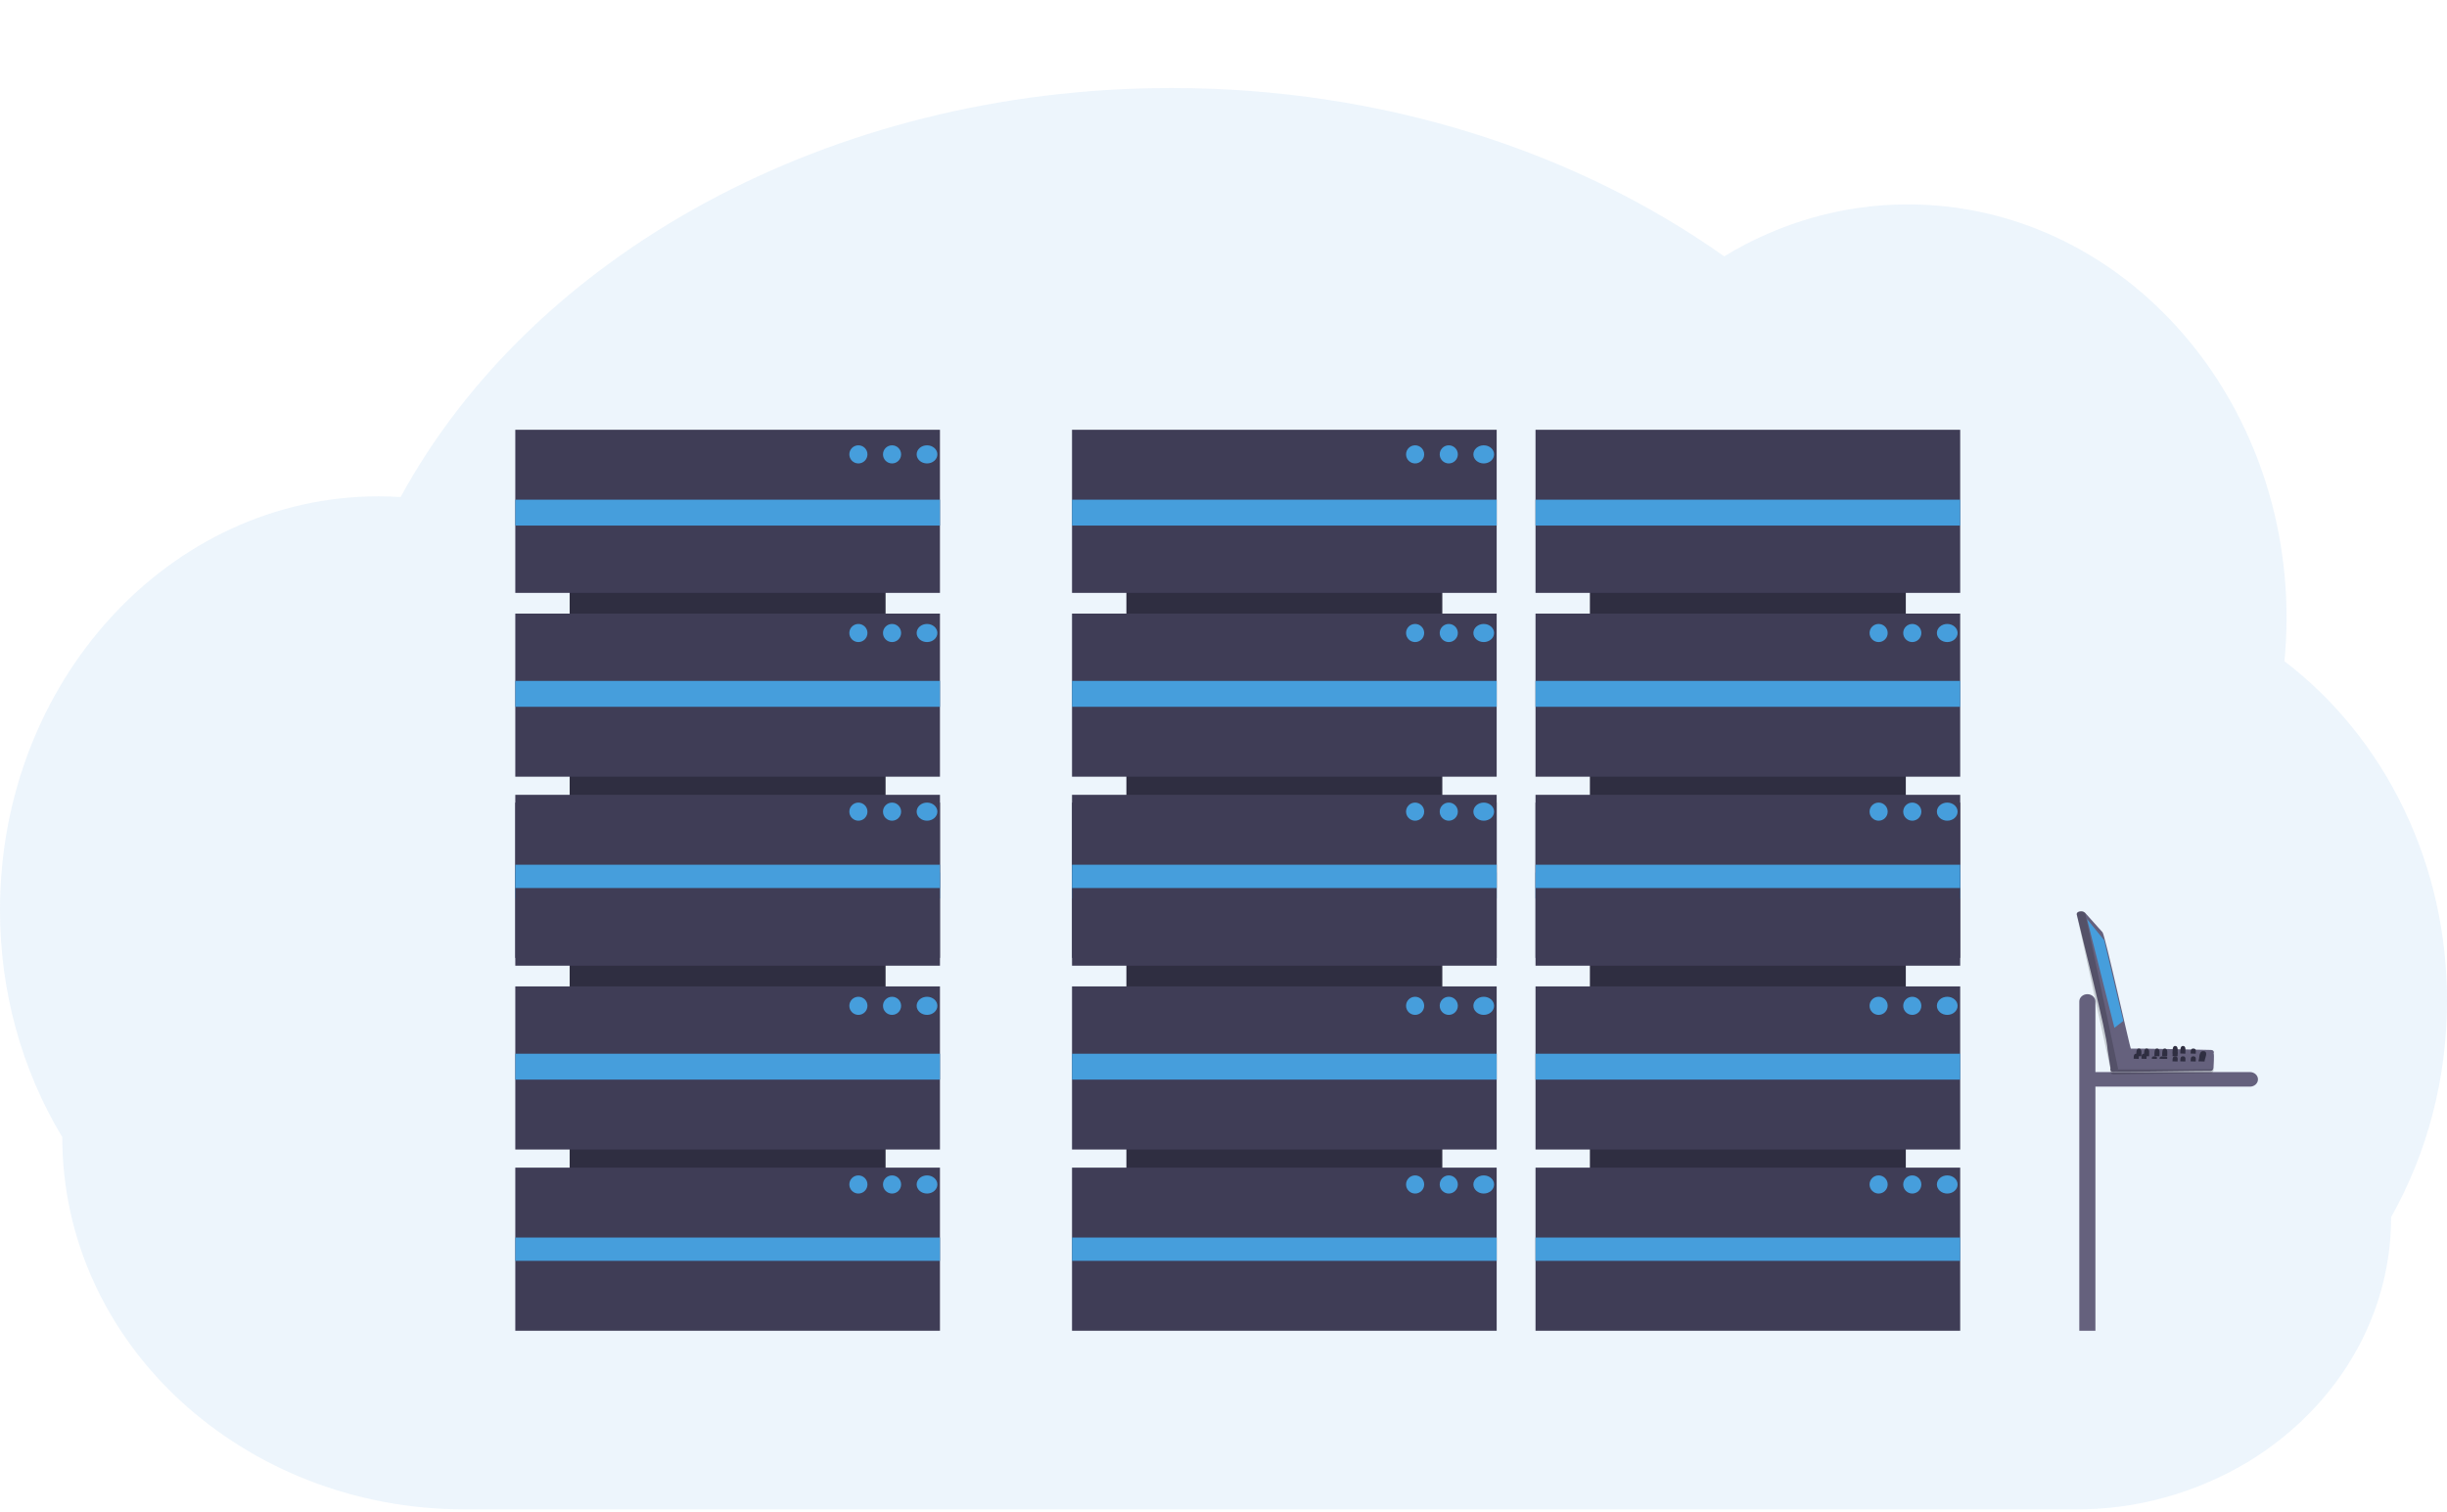
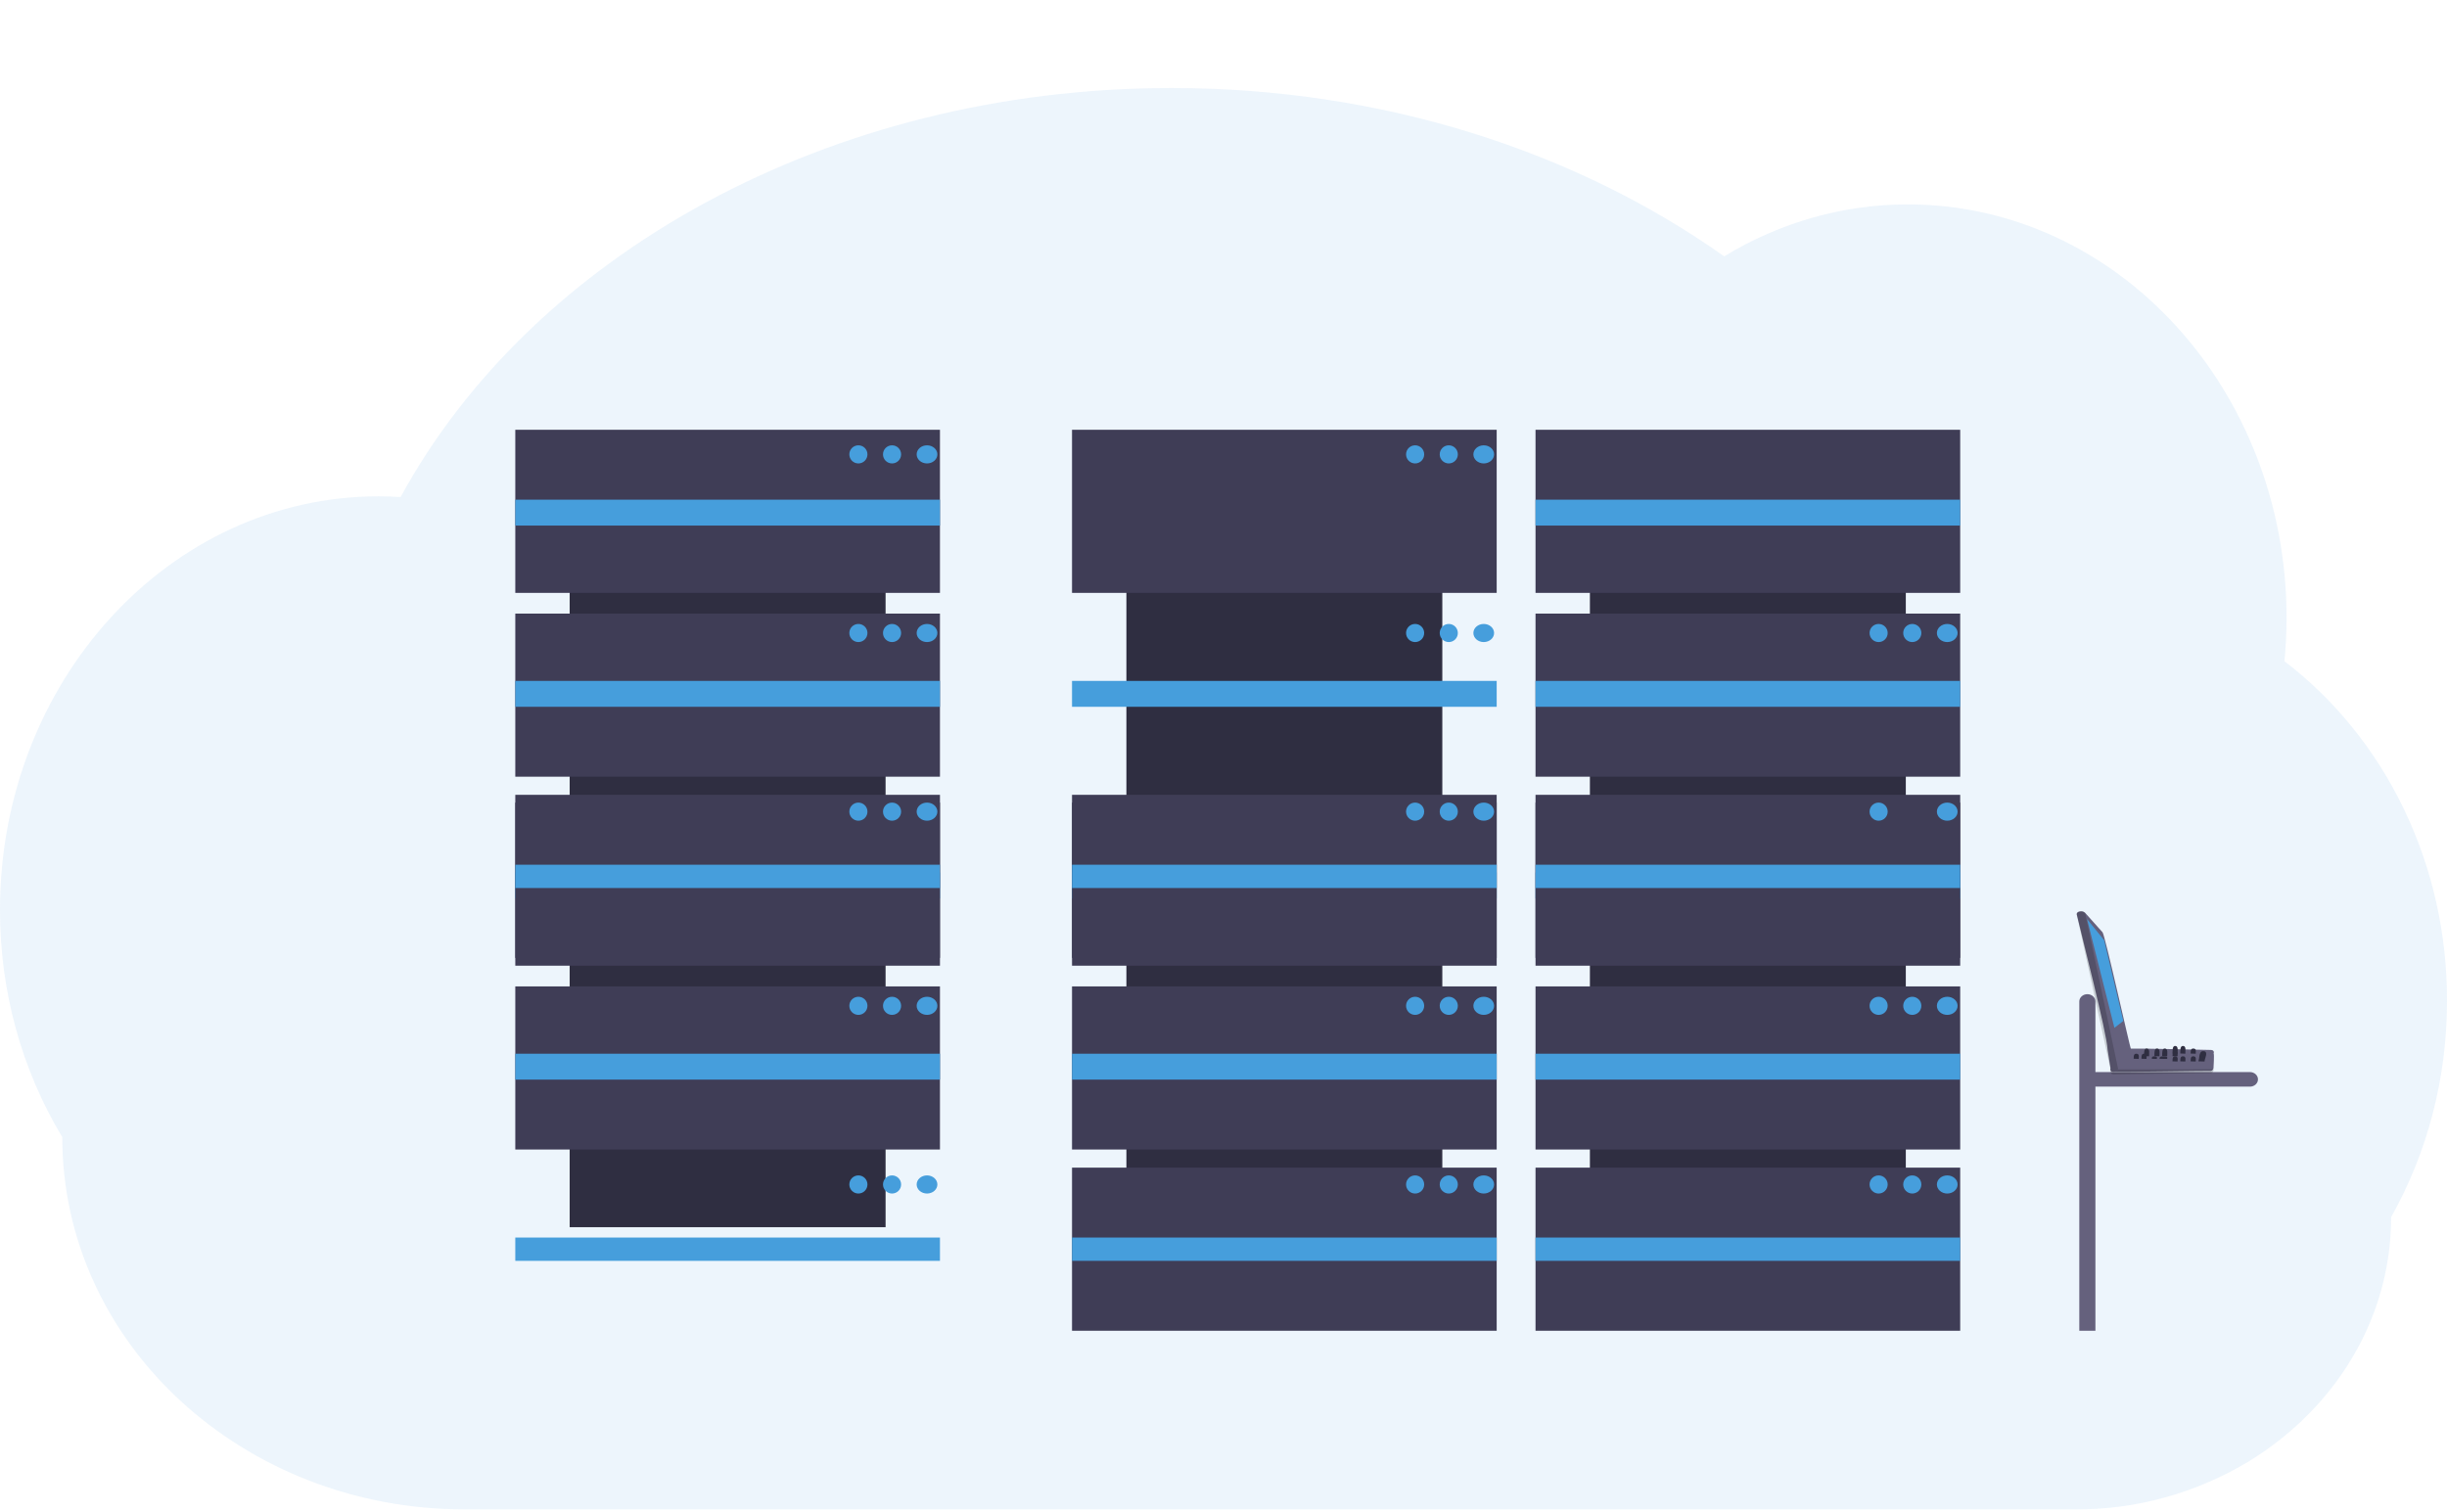
<svg xmlns="http://www.w3.org/2000/svg" width="945" height="584" viewBox="0 0 945 584" fill="none">
  <path opacity="0.1" d="M944.999 386.577C945.05 416.026 937.586 444.925 923.423 470.114C923.423 500.92 910.091 528.843 888.465 549.193C883.052 554.289 877.224 558.848 871.052 562.816C870.804 562.985 870.548 563.145 870.292 563.306C869.829 563.599 869.366 563.893 868.896 564.195L868.458 564.471C847.987 576.761 824.916 583.142 801.482 582.998H179.393C136.496 582.998 97.664 566.909 69.529 540.909C41.394 514.908 24.055 478.923 24.055 439.237C8.3 413.104 -0.058 382.598 0 351.437C0 263.22 65.456 191.704 146.211 191.704C149.069 191.704 151.902 191.811 154.719 191.98C205.389 98.904 319.681 34 452.46 34C534.09 34 608.707 58.515 665.861 99.02C687.512 85.836 711.965 78.923 736.835 78.954C817.573 78.954 883.046 150.47 883.046 238.687C883.034 244.269 882.758 249.847 882.22 255.398C901.682 270.239 917.545 289.904 928.471 312.734C939.397 335.565 945.066 360.891 944.999 386.577V386.577Z" fill="#469EDC" />
  <path d="M557 474V315H435V474H557Z" fill="#2F2E41" />
  <path d="M578 310H414V373H578V310Z" fill="#3F3D56" />
  <path d="M578 381H414V444H578V381Z" fill="#3F3D56" />
  <path d="M578 451H414V514H578V451Z" fill="#3F3D56" />
  <path d="M578 337H414V347H578V337Z" fill="#469EDC" />
  <path d="M578 407H414V417H578V407Z" fill="#469EDC" />
  <path d="M578 478H414V487H578V478Z" fill="#469EDC" />
  <path d="M546.5 323C548.433 323 550 321.433 550 319.5C550 317.567 548.433 316 546.5 316C544.567 316 543 317.567 543 319.5C543 321.433 544.567 323 546.5 323Z" fill="#469EDC" />
  <path d="M559.5 323C561.433 323 563 321.433 563 319.5C563 317.567 561.433 316 559.5 316C557.567 316 556 317.567 556 319.5C556 321.433 557.567 323 559.5 323Z" fill="#469EDC" />
  <path d="M573 323C575.209 323 577 321.433 577 319.5C577 317.567 575.209 316 573 316C570.791 316 569 317.567 569 319.5C569 321.433 570.791 323 573 323Z" fill="#469EDC" />
  <path d="M546.5 392C548.433 392 550 390.433 550 388.5C550 386.567 548.433 385 546.5 385C544.567 385 543 386.567 543 388.5C543 390.433 544.567 392 546.5 392Z" fill="#469EDC" />
  <path d="M559.5 392C561.433 392 563 390.433 563 388.5C563 386.567 561.433 385 559.5 385C557.567 385 556 386.567 556 388.5C556 390.433 557.567 392 559.5 392Z" fill="#469EDC" />
  <path d="M573 392C575.209 392 577 390.433 577 388.5C577 386.567 575.209 385 573 385C570.791 385 569 386.567 569 388.5C569 390.433 570.791 392 573 392Z" fill="#469EDC" />
  <path d="M546.5 461C548.433 461 550 459.433 550 457.5C550 455.567 548.433 454 546.5 454C544.567 454 543 455.567 543 457.5C543 459.433 544.567 461 546.5 461Z" fill="#469EDC" />
  <path d="M559.5 461C561.433 461 563 459.433 563 457.5C563 455.567 561.433 454 559.5 454C557.567 454 556 455.567 556 457.5C556 459.433 557.567 461 559.5 461Z" fill="#469EDC" />
  <path d="M573 461C575.209 461 577 459.433 577 457.5C577 455.567 575.209 454 573 454C570.791 454 569 455.567 569 457.5C569 459.433 570.791 461 573 461Z" fill="#469EDC" />
  <path d="M557 330V171H435V330H557Z" fill="#2F2E41" />
  <path d="M578 166H414V229H578V166Z" fill="#3F3D56" />
-   <path d="M578 237H414V300H578V237Z" fill="#3F3D56" />
  <path d="M578 307H414V370H578V307Z" fill="#3F3D56" />
-   <path d="M578 193H414V203H578V193Z" fill="#469EDC" />
  <path d="M578 263H414V273H578V263Z" fill="#469EDC" />
  <path d="M578 334H414V343H578V334Z" fill="#469EDC" />
  <path d="M546.5 179C548.433 179 550 177.433 550 175.5C550 173.567 548.433 172 546.5 172C544.567 172 543 173.567 543 175.5C543 177.433 544.567 179 546.5 179Z" fill="#469EDC" />
  <path d="M559.5 179C561.433 179 563 177.433 563 175.5C563 173.567 561.433 172 559.5 172C557.567 172 556 173.567 556 175.5C556 177.433 557.567 179 559.5 179Z" fill="#469EDC" />
  <path d="M573 179C575.209 179 577 177.433 577 175.5C577 173.567 575.209 172 573 172C570.791 172 569 173.567 569 175.5C569 177.433 570.791 179 573 179Z" fill="#469EDC" />
  <path d="M546.5 248C548.433 248 550 246.433 550 244.5C550 242.567 548.433 241 546.5 241C544.567 241 543 242.567 543 244.5C543 246.433 544.567 248 546.5 248Z" fill="#469EDC" />
  <path d="M559.5 248C561.433 248 563 246.433 563 244.5C563 242.567 561.433 241 559.5 241C557.567 241 556 242.567 556 244.5C556 246.433 557.567 248 559.5 248Z" fill="#469EDC" />
  <path d="M573 248C575.209 248 577 246.433 577 244.5C577 242.567 575.209 241 573 241C570.791 241 569 242.567 569 244.5C569 246.433 570.791 248 573 248Z" fill="#469EDC" />
  <path d="M546.5 317C548.433 317 550 315.433 550 313.5C550 311.567 548.433 310 546.5 310C544.567 310 543 311.567 543 313.5C543 315.433 544.567 317 546.5 317Z" fill="#469EDC" />
  <path d="M559.5 317C561.433 317 563 315.433 563 313.5C563 311.567 561.433 310 559.5 310C557.567 310 556 311.567 556 313.5C556 315.433 557.567 317 559.5 317Z" fill="#469EDC" />
  <path d="M573 317C575.209 317 577 315.433 577 313.5C577 311.567 575.209 310 573 310C570.791 310 569 311.567 569 313.5C569 315.433 570.791 317 573 317Z" fill="#469EDC" />
  <path d="M342 474V315H220V474H342Z" fill="#2F2E41" />
  <path d="M363 310H199V373H363V310Z" fill="#3F3D56" />
  <path d="M363 381H199V444H363V381Z" fill="#3F3D56" />
-   <path d="M363 451H199V514H363V451Z" fill="#3F3D56" />
  <path d="M363 337H199V347H363V337Z" fill="#469EDC" />
  <path d="M363 407H199V417H363V407Z" fill="#469EDC" />
  <path d="M363 478H199V487H363V478Z" fill="#469EDC" />
  <path d="M331.5 323C333.433 323 335 321.433 335 319.5C335 317.567 333.433 316 331.5 316C329.567 316 328 317.567 328 319.5C328 321.433 329.567 323 331.5 323Z" fill="#469EDC" />
  <path d="M344.5 323C346.433 323 348 321.433 348 319.5C348 317.567 346.433 316 344.5 316C342.567 316 341 317.567 341 319.5C341 321.433 342.567 323 344.5 323Z" fill="#469EDC" />
  <path d="M358 323C360.209 323 362 321.433 362 319.5C362 317.567 360.209 316 358 316C355.791 316 354 317.567 354 319.5C354 321.433 355.791 323 358 323Z" fill="#469EDC" />
  <path d="M331.5 392C333.433 392 335 390.433 335 388.5C335 386.567 333.433 385 331.5 385C329.567 385 328 386.567 328 388.5C328 390.433 329.567 392 331.5 392Z" fill="#469EDC" />
  <path d="M344.5 392C346.433 392 348 390.433 348 388.5C348 386.567 346.433 385 344.5 385C342.567 385 341 386.567 341 388.5C341 390.433 342.567 392 344.5 392Z" fill="#469EDC" />
  <path d="M358 392C360.209 392 362 390.433 362 388.5C362 386.567 360.209 385 358 385C355.791 385 354 386.567 354 388.5C354 390.433 355.791 392 358 392Z" fill="#469EDC" />
  <path d="M331.5 461C333.433 461 335 459.433 335 457.5C335 455.567 333.433 454 331.5 454C329.567 454 328 455.567 328 457.5C328 459.433 329.567 461 331.5 461Z" fill="#469EDC" />
  <path d="M344.5 461C346.433 461 348 459.433 348 457.5C348 455.567 346.433 454 344.5 454C342.567 454 341 455.567 341 457.5C341 459.433 342.567 461 344.5 461Z" fill="#469EDC" />
  <path d="M358 461C360.209 461 362 459.433 362 457.5C362 455.567 360.209 454 358 454C355.791 454 354 455.567 354 457.5C354 459.433 355.791 461 358 461Z" fill="#469EDC" />
  <path d="M342 330V171H220V330H342Z" fill="#2F2E41" />
  <path d="M363 166H199V229H363V166Z" fill="#3F3D56" />
  <path d="M363 237H199V300H363V237Z" fill="#3F3D56" />
  <path d="M363 307H199V370H363V307Z" fill="#3F3D56" />
  <path d="M363 193H199V203H363V193Z" fill="#469EDC" />
  <path d="M363 263H199V273H363V263Z" fill="#469EDC" />
  <path d="M363 334H199V343H363V334Z" fill="#469EDC" />
  <path d="M331.5 179C333.433 179 335 177.433 335 175.5C335 173.567 333.433 172 331.5 172C329.567 172 328 173.567 328 175.5C328 177.433 329.567 179 331.5 179Z" fill="#469EDC" />
  <path d="M344.5 179C346.433 179 348 177.433 348 175.5C348 173.567 346.433 172 344.5 172C342.567 172 341 173.567 341 175.5C341 177.433 342.567 179 344.5 179Z" fill="#469EDC" />
  <path d="M358 179C360.209 179 362 177.433 362 175.5C362 173.567 360.209 172 358 172C355.791 172 354 173.567 354 175.5C354 177.433 355.791 179 358 179Z" fill="#469EDC" />
  <path d="M331.5 248C333.433 248 335 246.433 335 244.5C335 242.567 333.433 241 331.5 241C329.567 241 328 242.567 328 244.5C328 246.433 329.567 248 331.5 248Z" fill="#469EDC" />
  <path d="M344.5 248C346.433 248 348 246.433 348 244.5C348 242.567 346.433 241 344.5 241C342.567 241 341 242.567 341 244.5C341 246.433 342.567 248 344.5 248Z" fill="#469EDC" />
  <path d="M358 248C360.209 248 362 246.433 362 244.5C362 242.567 360.209 241 358 241C355.791 241 354 242.567 354 244.5C354 246.433 355.791 248 358 248Z" fill="#469EDC" />
  <path d="M331.5 317C333.433 317 335 315.433 335 313.5C335 311.567 333.433 310 331.5 310C329.567 310 328 311.567 328 313.5C328 315.433 329.567 317 331.5 317Z" fill="#469EDC" />
  <path d="M344.5 317C346.433 317 348 315.433 348 313.5C348 311.567 346.433 310 344.5 310C342.567 310 341 311.567 341 313.5C341 315.433 342.567 317 344.5 317Z" fill="#469EDC" />
  <path d="M358 317C360.209 317 362 315.433 362 313.5C362 311.567 360.209 310 358 310C355.791 310 354 311.567 354 313.5C354 315.433 355.791 317 358 317Z" fill="#469EDC" />
  <path d="M736 474V315H614V474H736Z" fill="#2F2E41" />
  <path d="M757 310H593V373H757V310Z" fill="#3F3D56" />
  <path d="M757 381H593V444H757V381Z" fill="#3F3D56" />
  <path d="M757 451H593V514H757V451Z" fill="#3F3D56" />
  <path d="M757 337H593V347H757V337Z" fill="#469EDC" />
  <path d="M757 407H593V417H757V407Z" fill="#469EDC" />
  <path d="M757 478H593V487H757V478Z" fill="#469EDC" />
  <path d="M725.5 323C727.433 323 729 321.433 729 319.5C729 317.567 727.433 316 725.5 316C723.567 316 722 317.567 722 319.5C722 321.433 723.567 323 725.5 323Z" fill="#469EDC" />
  <path d="M738.5 323C740.433 323 742 321.433 742 319.5C742 317.567 740.433 316 738.5 316C736.567 316 735 317.567 735 319.5C735 321.433 736.567 323 738.5 323Z" fill="#469EDC" />
-   <path d="M752 323C754.209 323 756 321.433 756 319.5C756 317.567 754.209 316 752 316C749.791 316 748 317.567 748 319.5C748 321.433 749.791 323 752 323Z" fill="#469EDC" />
+   <path d="M752 323C756 317.567 754.209 316 752 316C749.791 316 748 317.567 748 319.5C748 321.433 749.791 323 752 323Z" fill="#469EDC" />
  <path d="M725.5 392C727.433 392 729 390.433 729 388.5C729 386.567 727.433 385 725.5 385C723.567 385 722 386.567 722 388.5C722 390.433 723.567 392 725.5 392Z" fill="#469EDC" />
  <path d="M738.5 392C740.433 392 742 390.433 742 388.5C742 386.567 740.433 385 738.5 385C736.567 385 735 386.567 735 388.5C735 390.433 736.567 392 738.5 392Z" fill="#469EDC" />
  <path d="M752 392C754.209 392 756 390.433 756 388.5C756 386.567 754.209 385 752 385C749.791 385 748 386.567 748 388.5C748 390.433 749.791 392 752 392Z" fill="#469EDC" />
  <path d="M725.5 461C727.433 461 729 459.433 729 457.5C729 455.567 727.433 454 725.5 454C723.567 454 722 455.567 722 457.5C722 459.433 723.567 461 725.5 461Z" fill="#469EDC" />
  <path d="M738.5 461C740.433 461 742 459.433 742 457.5C742 455.567 740.433 454 738.5 454C736.567 454 735 455.567 735 457.5C735 459.433 736.567 461 738.5 461Z" fill="#469EDC" />
  <path d="M752 461C754.209 461 756 459.433 756 457.5C756 455.567 754.209 454 752 454C749.791 454 748 455.567 748 457.5C748 459.433 749.791 461 752 461Z" fill="#469EDC" />
  <path d="M736 330V171H614V330H736Z" fill="#2F2E41" />
  <path d="M757 166H593V229H757V166Z" fill="#3F3D56" />
  <path d="M757 237H593V300H757V237Z" fill="#3F3D56" />
  <path d="M757 307H593V370H757V307Z" fill="#3F3D56" />
  <path d="M757 193H593V203H757V193Z" fill="#469EDC" />
  <path d="M757 263H593V273H757V263Z" fill="#469EDC" />
  <path d="M757 334H593V343H757V334Z" fill="#469EDC" />
  <path d="M725.5 248C727.433 248 729 246.433 729 244.5C729 242.567 727.433 241 725.5 241C723.567 241 722 242.567 722 244.5C722 246.433 723.567 248 725.5 248Z" fill="#469EDC" />
  <path d="M738.5 248C740.433 248 742 246.433 742 244.5C742 242.567 740.433 241 738.5 241C736.567 241 735 242.567 735 244.5C735 246.433 736.567 248 738.5 248Z" fill="#469EDC" />
  <path d="M752 248C754.209 248 756 246.433 756 244.5C756 242.567 754.209 241 752 241C749.791 241 748 242.567 748 244.5C748 246.433 749.791 248 752 248Z" fill="#469EDC" />
  <path d="M725.5 317C727.433 317 729 315.433 729 313.5C729 311.567 727.433 310 725.5 310C723.567 310 722 311.567 722 313.5C722 315.433 723.567 317 725.5 317Z" fill="#469EDC" />
-   <path d="M738.5 317C740.433 317 742 315.433 742 313.5C742 311.567 740.433 310 738.5 310C736.567 310 735 311.567 735 313.5C735 315.433 736.567 317 738.5 317Z" fill="#469EDC" />
  <path d="M752 317C754.209 317 756 315.433 756 313.5C756 311.567 754.209 310 752 310C749.791 310 748 311.567 748 313.5C748 315.433 749.791 317 752 317Z" fill="#469EDC" />
  <path d="M806.111 384C806.936 384 807.727 384.297 808.31 384.825C808.894 385.354 809.221 386.071 809.221 386.818V414.081H868.889C869.714 414.081 870.506 414.378 871.089 414.907C871.672 415.435 872 416.152 872 416.899C872 417.647 871.672 418.364 871.089 418.892C870.506 419.421 869.714 419.718 868.889 419.718H809.221V514H803V386.818C803 386.071 803.328 385.354 803.911 384.825C804.494 384.297 805.286 384 806.111 384V384Z" fill="#65617D" />
  <path d="M853.95 405.55C849.66 405.475 826.617 404.896 822.838 405.038C822.624 404.382 815.461 412.426 815.287 412.476C815.171 412.583 815.086 412.713 815.04 412.856C814.994 412.998 814.988 413.148 815.022 413.293C815.056 413.438 815.13 413.573 815.237 413.687C815.344 413.802 815.481 413.892 815.637 413.95C816.058 414.174 853.206 413.572 853.656 413.65C853.851 413.648 854.041 413.597 854.204 413.504C854.367 413.41 854.497 413.279 854.578 413.124L854.827 412.637C854.852 411.803 855.164 407.543 854.884 406.814C854.953 406.677 854.982 406.528 854.968 406.379C854.954 406.23 854.899 406.087 854.806 405.961C854.713 405.836 854.586 405.733 854.437 405.661C854.287 405.589 854.12 405.551 853.95 405.55V405.55Z" fill="#65617D" />
  <path opacity="0.17" d="M855 413C854.781 413.663 854.501 414.496 853.824 414.466L816.031 415C815.852 414.997 815.677 414.937 815.522 414.825C815.367 414.712 815.238 414.551 815.146 414.358C815.055 414.164 815.005 413.944 815 413.719C814.996 413.494 815.037 413.271 815.121 413.072L855 413Z" fill="black" />
  <path d="M822.972 405.344C822.577 404.721 812.771 360.438 811.953 360.068L805.258 352.593L804.66 352.182C803.828 351.765 801.832 352.047 802.011 353.207C803.584 360.089 813.701 399.287 813.922 405.398L815.14 413.183C815.162 413.316 815.214 413.442 815.292 413.556C815.371 413.669 815.475 413.765 815.597 413.839C815.719 413.914 815.857 413.964 816.002 413.986C816.146 414.009 816.295 414.004 816.437 413.971C816.786 413.936 817.119 413.819 817.404 413.632C817.688 413.444 817.914 413.192 818.06 412.9C818.151 412.626 823.43 405.503 822.972 405.344Z" fill="#65617D" />
  <path opacity="0.17" d="M805.238 352.581L818 412.905C817.573 413.894 815.576 414.587 815.111 413.289C815.103 413.288 802.019 353.232 802.005 353.196C801.866 351.751 804.473 351.705 805.238 352.581Z" fill="black" />
  <path d="M806 355L812.596 363.154L820 394.337L816.558 397L806 355Z" fill="#469EDC" />
  <path d="M849 409.933L851.361 410C851.398 409.518 851.512 409.04 851.702 408.575C852.057 407.398 852.375 405.998 850.902 406.004C849.903 405.936 849.563 406.819 849.385 407.78C849.339 408.503 849.21 409.223 849 409.933Z" fill="#2F2E41" />
  <path d="M839 407.943L840.31 407.981L840.944 408C840.932 407.458 841.255 406.34 840.469 406.064C840.344 406.022 840.209 406.001 840.073 406.002C839.335 405.968 839.116 406.406 839.049 406.911C839.006 407.215 839.024 407.539 839.012 407.791C839.012 407.843 839.006 407.895 839 407.943Z" fill="#2F2E41" />
  <path d="M835 407.907L836.316 407.972L836.943 408C836.931 407.067 837.352 405.031 836.072 405.003C834.89 404.924 835.043 406.683 835.012 407.68C835.012 407.758 835.006 407.836 835 407.907Z" fill="#2F2E41" />
  <path d="M832 407.914L833.31 407.971L833.943 408C833.931 407.072 834.352 405.032 833.072 405.003C831.89 404.917 832.043 406.68 832.012 407.686C832.012 407.765 832.006 407.843 832 407.914Z" fill="#2F2E41" />
  <path d="M828 407.907L829.316 407.972L829.943 408C829.931 407.067 830.352 405.038 829.072 405.003C827.89 404.924 828.043 406.683 828.012 407.68C828.012 407.758 828.006 407.836 828 407.907Z" fill="#2F2E41" />
-   <path d="M825 407.914L826.311 407.971L826.945 408C826.932 407.144 827.286 405.354 826.347 405.047H826.341C826.254 405.017 826.164 405.002 826.073 405.004C825.962 404.993 825.851 405.005 825.744 405.04H825.738C824.921 405.29 825.037 406.787 825.012 407.686C825.012 407.765 825.006 407.843 825 407.914Z" fill="#2F2E41" />
  <path d="M846 406.938L847.95 407C847.95 406.943 847.95 406.881 847.956 406.81C848.005 406.449 848.013 406.085 847.981 405.723C847.914 405.325 847.693 405.011 847.076 405.002C846.446 404.973 846.196 405.287 846.098 405.69C846.075 405.759 846.059 405.828 846.049 405.899V405.904C846 406.274 846.031 406.673 846 406.938Z" fill="#2F2E41" />
  <path d="M842 406.907L843.956 407C843.997 406.388 844.01 405.773 843.993 405.159C843.937 404.531 843.723 404.018 843.079 404.003C842.429 403.953 842.178 404.467 842.08 405.102C841.988 405.716 842.037 406.451 842 406.907Z" fill="#2F2E41" />
  <path d="M839 406.907L839.579 406.936L840.943 407C840.937 406.658 840.992 406.16 840.998 405.669C841.003 405.521 840.999 405.374 840.986 405.227C840.937 404.565 840.736 404.017 840.072 404.002C839.396 403.96 839.158 404.508 839.073 405.177C838.988 405.775 839.037 406.466 839 406.907Z" fill="#2F2E41" />
  <path d="M846 409.943L847.941 410C847.935 409.382 848.348 408.021 847.071 408.002C845.793 407.94 846.073 409.32 846 409.943Z" fill="#2F2E41" />
  <path d="M842 409.938L843.941 410C843.935 409.378 844.348 408.021 843.071 408.002C841.793 407.945 842.073 409.321 842 409.938Z" fill="#2F2E41" />
  <path d="M839 409.943L840.941 410C840.935 409.558 841.148 408.74 840.801 408.303C840.725 408.206 840.617 408.127 840.489 408.075C840.36 408.022 840.216 407.997 840.071 408.004C839.872 407.987 839.671 408.026 839.505 408.113C838.884 408.431 839.061 409.439 839 409.943Z" fill="#2F2E41" />
  <path d="M834 408.969L836.913 409C836.904 408.78 837.215 408.374 836.712 408.154C836.599 408.105 836.436 408.065 836.241 408.038C836.047 408.011 835.827 407.999 835.607 408.002C835.308 407.993 835.007 408.013 834.758 408.056C833.826 408.22 834.091 408.72 834 408.969Z" fill="#2F2E41" />
  <path d="M831 408.971L832.941 409C832.935 408.779 833.148 408.37 832.801 408.152C832.725 408.103 832.617 408.064 832.489 408.037C832.36 408.011 832.216 407.999 832.071 408.002C831.872 407.994 831.671 408.013 831.505 408.057C830.884 408.216 831.061 408.72 831 408.971Z" fill="#2F2E41" />
  <path d="M827 408.938L828.942 409C828.936 408.559 829.143 407.748 828.808 407.307C828.733 407.209 828.625 407.129 828.495 407.075C828.365 407.021 828.218 406.997 828.072 407.004C827.872 406.987 827.671 407.026 827.505 407.113C826.884 407.44 827.061 408.441 827 408.938Z" fill="#2F2E41" />
  <path d="M824 408.943L825.943 409C825.937 408.558 826.144 407.745 825.803 407.303C825.728 407.206 825.62 407.127 825.491 407.074C825.362 407.021 825.217 406.997 825.072 407.004C824.873 406.987 824.672 407.026 824.506 407.113C823.884 407.436 824.061 408.439 824 408.943Z" fill="#2F2E41" />
</svg>